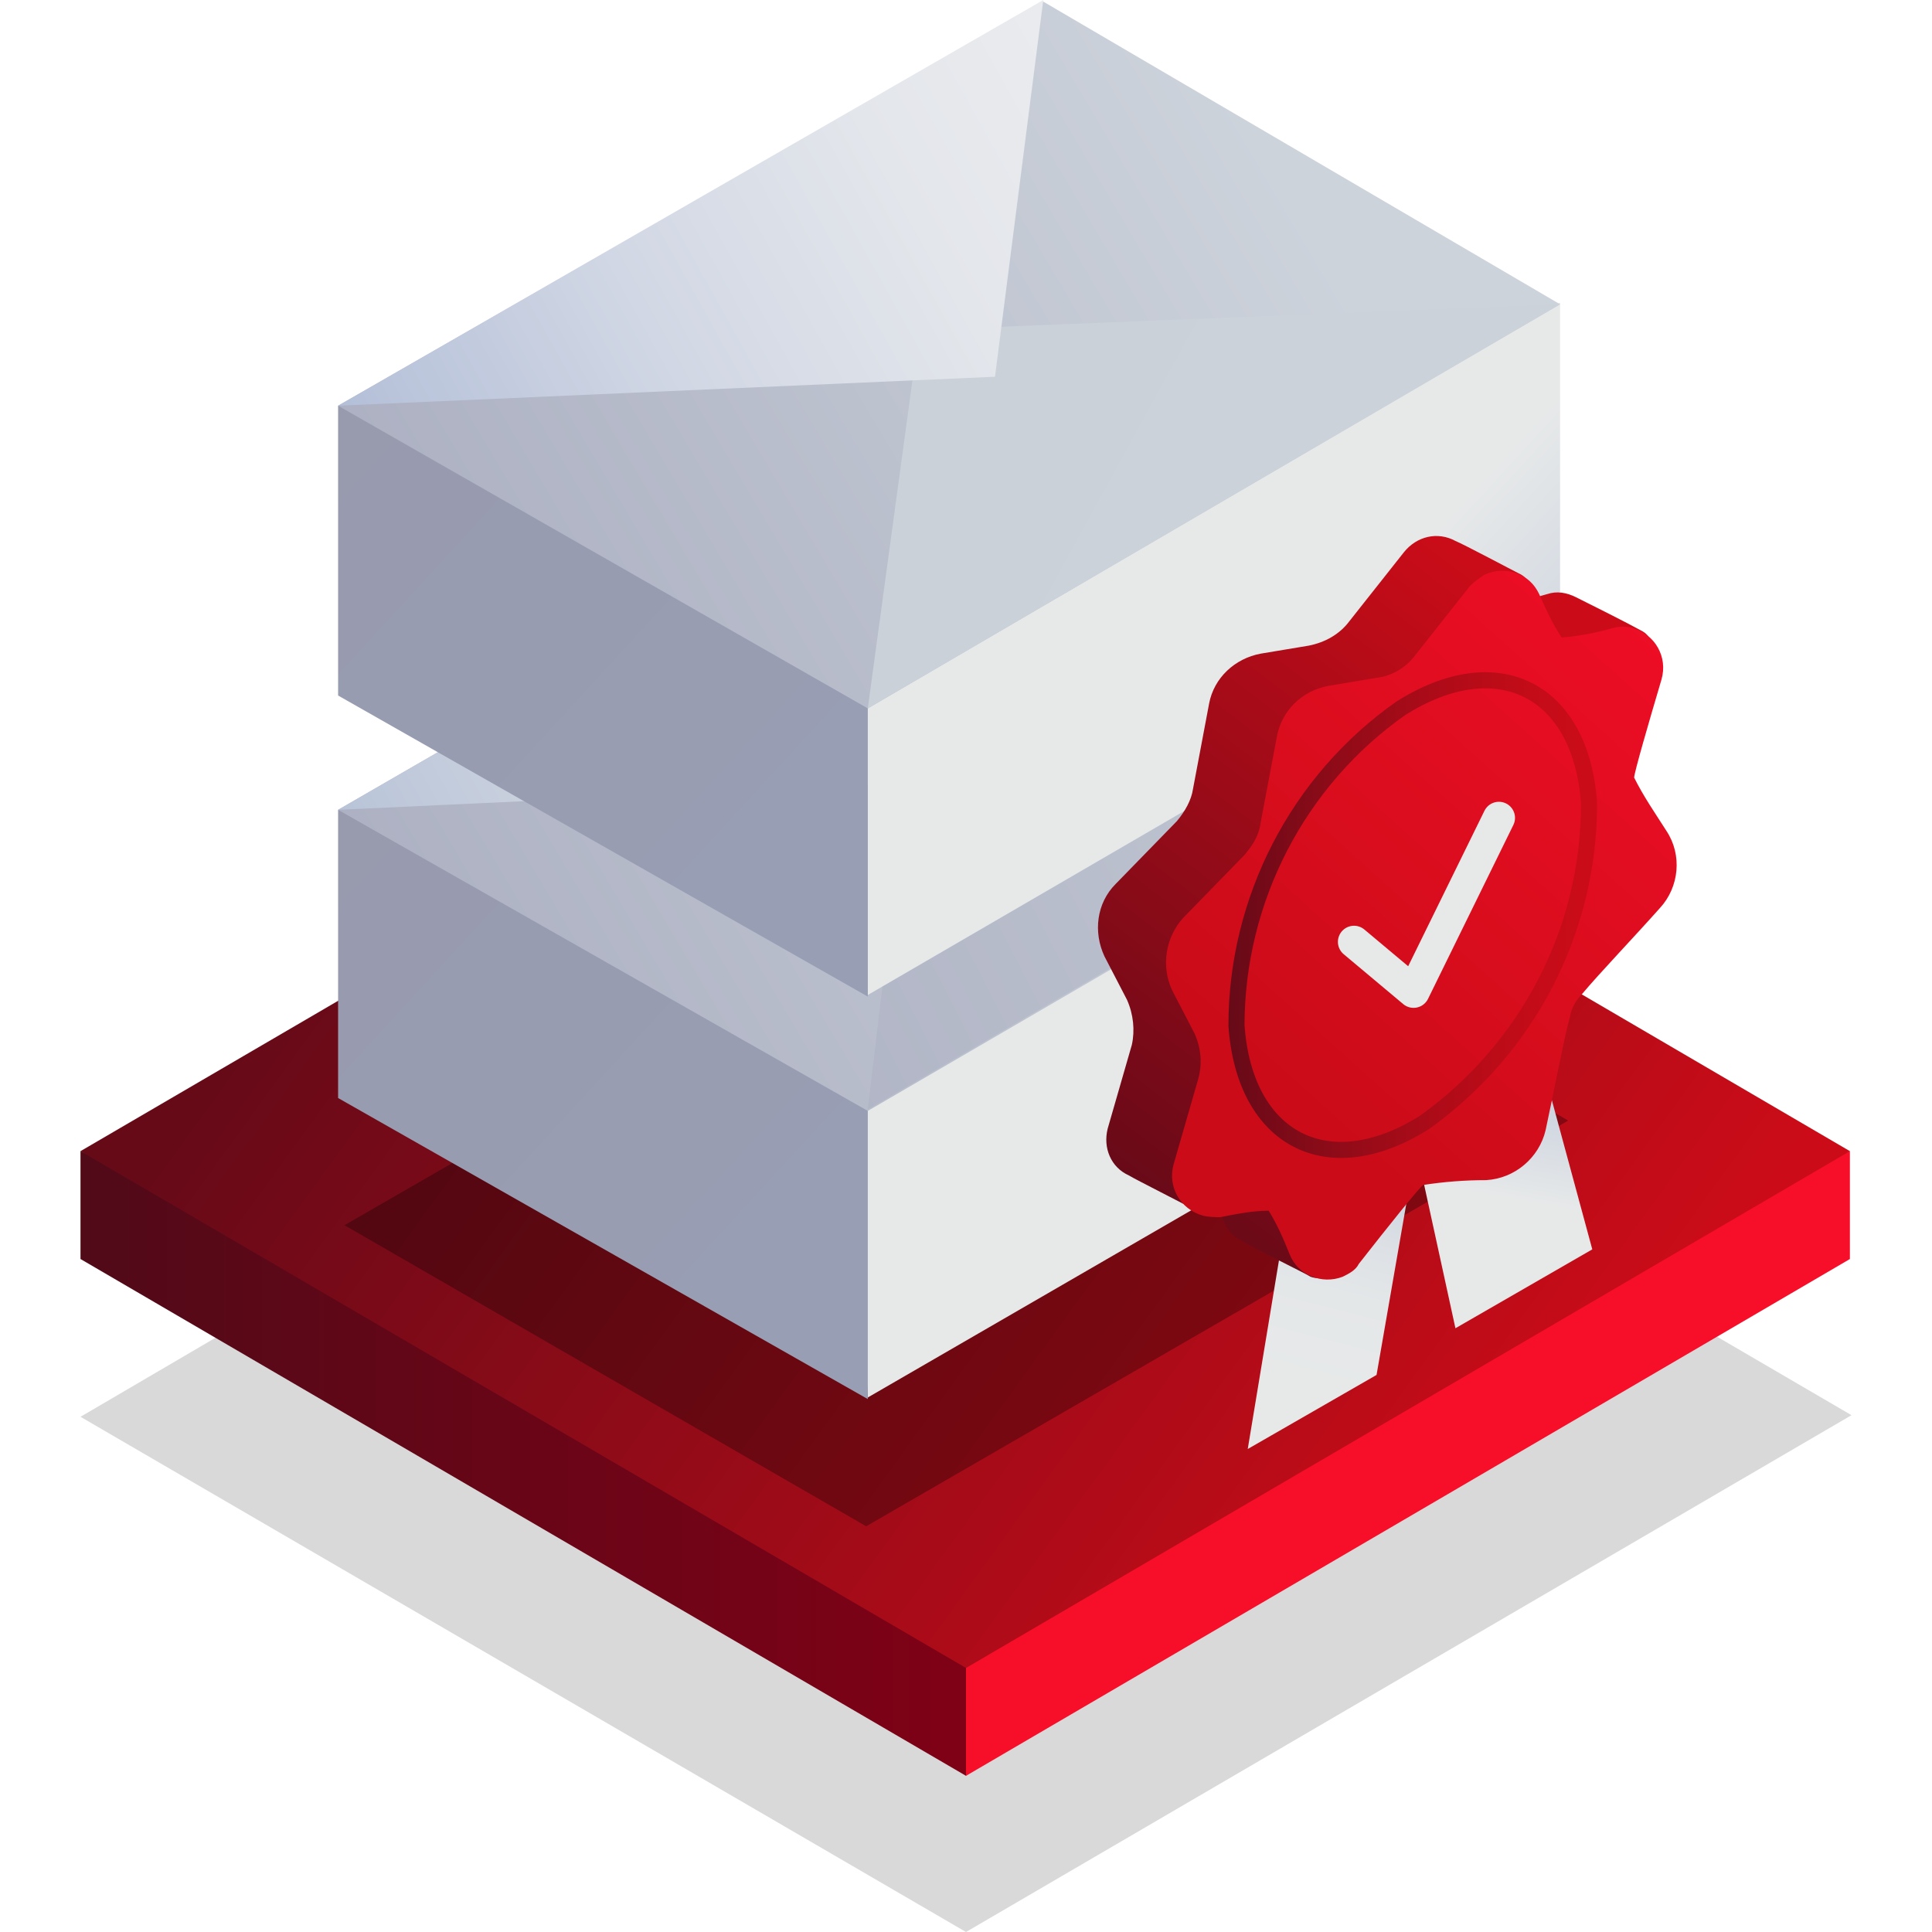
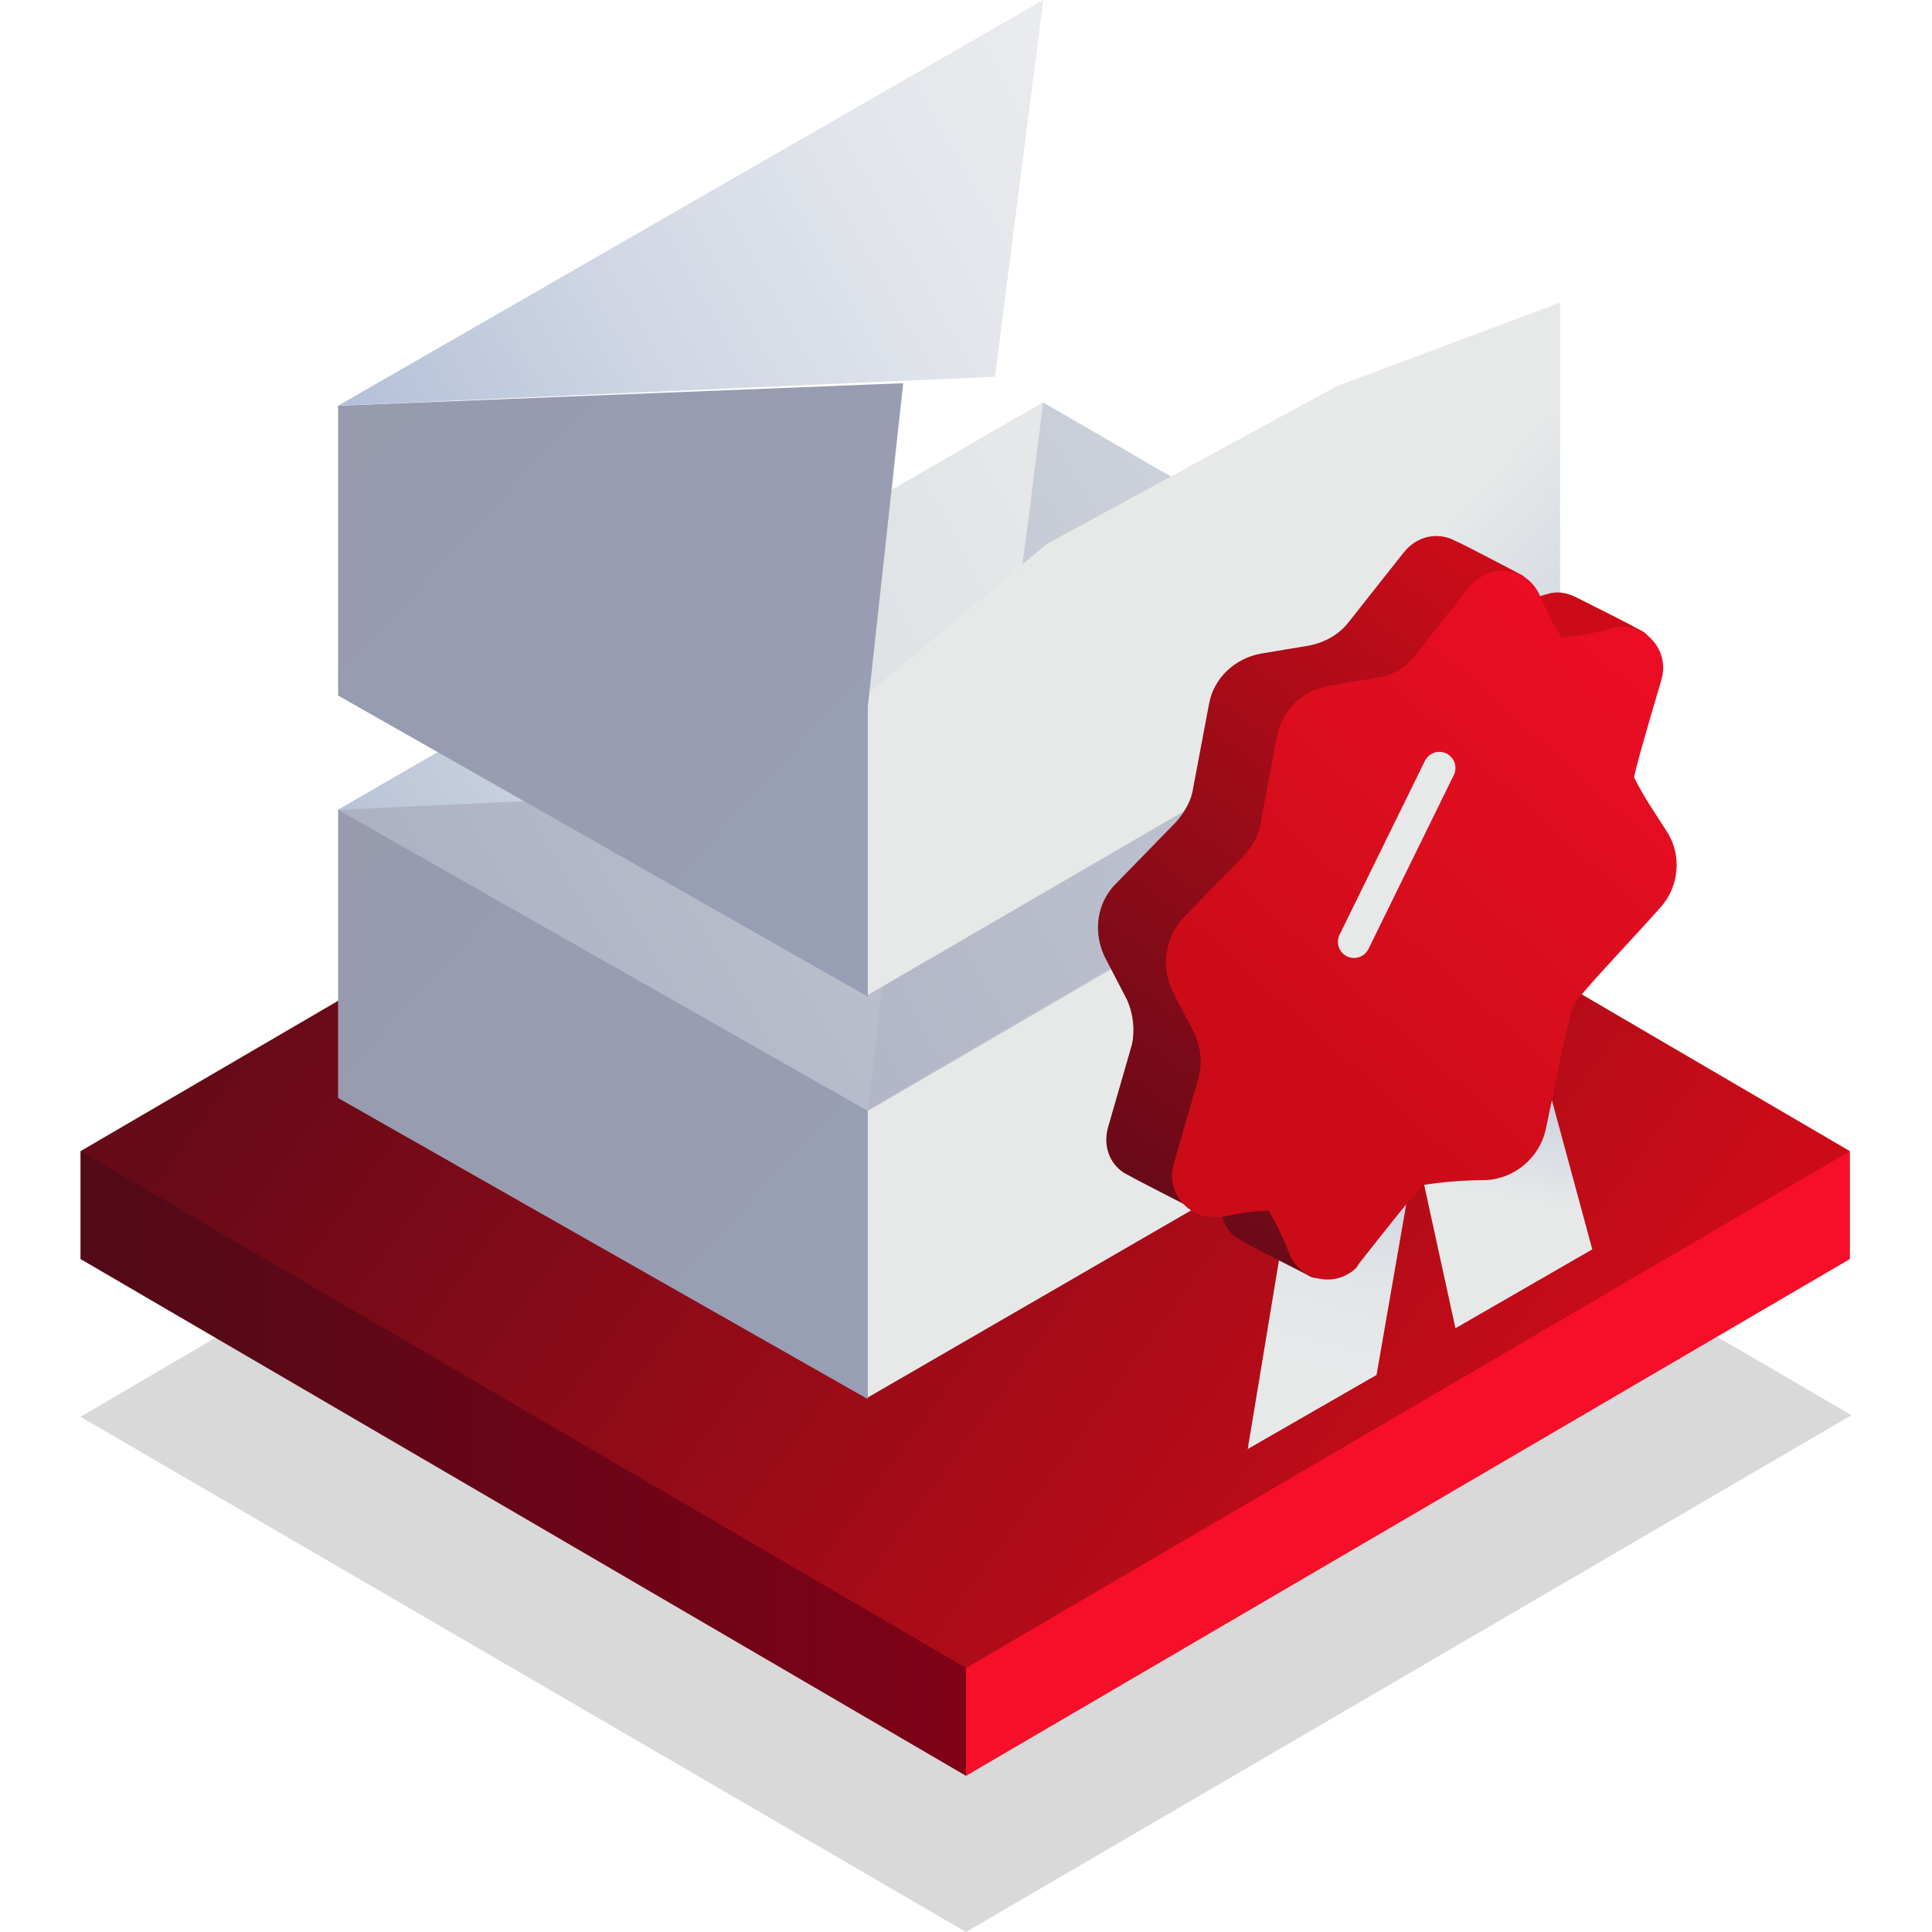
<svg xmlns="http://www.w3.org/2000/svg" version="1.1" id="Warstwa_1" x="0px" y="0px" viewBox="0 0 120 120" style="enable-background:new 0 0 120 120;" xml:space="preserve">
  <style type="text/css">
	.st0{opacity:0.15;fill:url(#SVGID_1_);enable-background:new    ;}
	.st1{fill:url(#SVGID_2_);}
	.st2{fill:url(#SVGID_3_);}
	.st3{fill:url(#SVGID_4_);}
	.st4{opacity:0.3;fill-rule:evenodd;clip-rule:evenodd;fill:url(#Prostokąt_1_1_);enable-background:new    ;}
	.st5{fill-rule:evenodd;clip-rule:evenodd;fill:url(#Prostokąt_1-2_1_);}
	.st6{fill-rule:evenodd;clip-rule:evenodd;fill:url(#Prostokąt_1-3_1_);}
	.st7{fill-rule:evenodd;clip-rule:evenodd;fill:url(#Prostokąt_1-4_1_);}
	.st8{fill-rule:evenodd;clip-rule:evenodd;fill:url(#Prostokąt_1_kopia_1_);}
	.st9{fill-rule:evenodd;clip-rule:evenodd;fill:url(#Prostokąt_1_kopia_2_1_);}
	.st10{fill-rule:evenodd;clip-rule:evenodd;fill:url(#Prostokąt_1-5_1_);}
	.st11{fill-rule:evenodd;clip-rule:evenodd;fill:url(#Prostokąt_1-6_1_);}
	.st12{fill-rule:evenodd;clip-rule:evenodd;fill:url(#Prostokąt_1-7_1_);}
	.st13{fill-rule:evenodd;clip-rule:evenodd;fill:url(#Prostokąt_1_kopia-2_1_);}
	.st14{fill-rule:evenodd;clip-rule:evenodd;fill:url(#Prostokąt_1_kopia_2-2_1_);}
	.st15{fill-rule:evenodd;clip-rule:evenodd;fill:url(#Prostokąt_1-2-2_1_);}
	.st16{fill-rule:evenodd;clip-rule:evenodd;fill:url(#Prostokąt_1-3-2_1_);}
	.st17{fill-rule:evenodd;clip-rule:evenodd;fill:url(#SVGID_5_);}
	.st18{fill-rule:evenodd;clip-rule:evenodd;fill:url(#SVGID_6_);}
	.st19{fill:none;stroke:url(#Elipsa_820_1_);stroke-miterlimit:10;}
	.st20{fill:none;stroke:url(#Kształt_1_kopia_1_);stroke-width:2;stroke-linecap:round;stroke-linejoin:round;}
</style>
  <linearGradient id="SVGID_1_" gradientUnits="userSpaceOnUse" x1="-2072.288" y1="39.502" x2="-2138.748" y2="87.582" gradientTransform="matrix(1 0 0 -1 2166.22 152)">
    <stop offset="0" style="stop-color:#000000" />
    <stop offset="1" style="stop-color:#000000" />
  </linearGradient>
  <polygon class="st0" points="5,88 60,120 115,87.9 60,55.8 " />
  <linearGradient id="SVGID_2_" gradientUnits="userSpaceOnUse" x1="-2100.72" y1="61.1" x2="-2161.22" y2="61.1" gradientTransform="matrix(1 0 0 -1 2166.22 152)">
    <stop offset="0" style="stop-color:#840016" />
    <stop offset="1" style="stop-color:#510A18" />
  </linearGradient>
  <polygon class="st1" points="65.5,98 5,71.5 5,78.2 60,110.3 " />
  <linearGradient id="SVGID_3_" gradientUnits="userSpaceOnUse" x1="-2278.71" y1="61.1" x2="-2277.75" y2="61.1" gradientTransform="matrix(1 0 0 -1 2166.22 152)">
    <stop offset="0" style="stop-color:#FC2632" />
    <stop offset="1" style="stop-color:#F70E28" />
  </linearGradient>
  <polygon class="st2" points="114.9,78.2 114.9,71.5 60,92.9 60,110.3 " />
  <linearGradient id="SVGID_4_" gradientUnits="userSpaceOnUse" x1="-2072.372" y1="55.978" x2="-2138.752" y2="103.998" gradientTransform="matrix(1 0 0 -1 2166.22 152)">
    <stop offset="0" style="stop-color:#CB0C18" />
    <stop offset="1" style="stop-color:#670A18" />
  </linearGradient>
  <polygon class="st3" points="5,71.5 60,103.6 114.9,71.5 60,39.4 " />
  <linearGradient id="Prostokąt_1_1_" gradientUnits="userSpaceOnUse" x1="-913.848" y1="103.507" x2="-969.868" y2="52.138" gradientTransform="matrix(-1 0 0 -1 -881.01 152)">
    <stop offset="0" style="stop-color:#000000" />
    <stop offset="1" style="stop-color:#000000" />
  </linearGradient>
-   <path id="Prostokąt_1" class="st4" d="M65.1,50.9L21.4,76.1l32.4,18.7l43.6-25.2L65.1,50.9z" />
  <linearGradient id="Prostokąt_1-2_1_" gradientUnits="userSpaceOnUse" x1="-948.182" y1="94.332" x2="-991.042" y2="55.052" gradientTransform="matrix(-1 0 0 -1 -881.01 152)">
    <stop offset="0.28" style="stop-color:#E7E9E9" />
    <stop offset="1" style="stop-color:#98AACD" />
  </linearGradient>
  <path id="Prostokąt_1-2" class="st5" d="M83,49l-18,9.8l-12,9.7l0.9,18.3l43.2-25v-18L83,49z" />
  <linearGradient id="Prostokąt_1-3_1_" gradientUnits="userSpaceOnUse" x1="-900.971" y1="110.542" x2="-954.082" y2="61.852" gradientTransform="matrix(-1 0 0 -1 -881.01 152)">
    <stop offset="0" style="stop-color:#989AAD" />
    <stop offset="1" style="stop-color:#98A0B7" />
  </linearGradient>
  <path id="Prostokąt_1-3" class="st6" d="M56.1,48.8L21,50.3v17.9l32.9,18.7V68.5L56.1,48.8z" />
  <linearGradient id="Prostokąt_1-4_1_" gradientUnits="userSpaceOnUse" x1="-964.301" y1="119.288" x2="-884.681" y2="72.098" gradientTransform="matrix(-1 0 0 -1 -881.01 152)">
    <stop offset="5.000000e-02" style="stop-color:#CDD3DB" />
    <stop offset="0.69" style="stop-color:#ACB0C2" />
  </linearGradient>
  <path id="Prostokąt_1-4" class="st7" d="M64.8,25L21,50.3L53.9,69l43.3-25.2L64.8,25z" />
  <linearGradient id="Prostokąt_1_kopia_1_" gradientUnits="userSpaceOnUse" x1="-995.122" y1="124.816" x2="-884.942" y2="68.676" gradientTransform="matrix(-1 0 0 -1 -881.01 152)">
    <stop offset="5.000000e-02" style="stop-color:#CDD3DB" />
    <stop offset="0.69" style="stop-color:#ACB0C2" />
  </linearGradient>
  <path id="Prostokąt_1_kopia" class="st8" d="M97.2,43.7L53.9,68.9l2.8-23.5L97.2,43.7z" />
  <linearGradient id="Prostokąt_1_kopia_2_1_" gradientUnits="userSpaceOnUse" x1="-974.96" y1="132.319" x2="-895" y2="87.919" gradientTransform="matrix(-1 0 0 -1 -881.01 152)">
    <stop offset="0" style="stop-color:#E7E9E9" />
    <stop offset="0.35" style="stop-color:#E5E7E8" />
    <stop offset="0.54" style="stop-color:#DCE1E5" />
    <stop offset="0.7" style="stop-color:#CFD5E0" />
    <stop offset="0.84" style="stop-color:#BBC6D9" />
    <stop offset="0.96" style="stop-color:#A2B2D0" />
    <stop offset="1" style="stop-color:#98AACD" />
  </linearGradient>
  <path id="Prostokąt_1_kopia_2" class="st9" d="M64.8,25L21,50.3l40.8-1.9L64.8,25z" />
  <linearGradient id="Prostokąt_1-5_1_" gradientUnits="userSpaceOnUse" x1="-948.366" y1="119.076" x2="-990.506" y2="80.436" gradientTransform="matrix(-1 0 0 -1 -881.01 152)">
    <stop offset="0.28" style="stop-color:#E7E9E9" />
    <stop offset="1" style="stop-color:#98AACD" />
  </linearGradient>
  <path id="Prostokąt_1-5" class="st10" d="M83,24l-18,9.8l-11.1,9.3v18.7l43-25v-18L83,24z" />
  <linearGradient id="Prostokąt_1-6_1_" gradientUnits="userSpaceOnUse" x1="-900.91" y1="135.6" x2="-954.09" y2="86.84" gradientTransform="matrix(-1 0 0 -1 -881.01 152)">
    <stop offset="0" style="stop-color:#989AAD" />
    <stop offset="1" style="stop-color:#98A0B7" />
  </linearGradient>
  <path id="Prostokąt_1-6" class="st11" d="M56.1,23.8L21,25.2v18l32.9,18.7v-18L56.1,23.8z" />
  <linearGradient id="Prostokąt_1-7_1_" gradientUnits="userSpaceOnUse" x1="-964.063" y1="144.235" x2="-884.743" y2="97.225" gradientTransform="matrix(-1 0 0 -1 -881.01 152)">
    <stop offset="5.000000e-02" style="stop-color:#CDD3DB" />
    <stop offset="0.69" style="stop-color:#ACB0C2" />
  </linearGradient>
-   <path id="Prostokąt_1-7" class="st12" d="M64.8,0.1L21,25.2L53.9,44l43-25.1L64.8,0.1z" />
  <linearGradient id="Prostokąt_1_kopia-2_1_" gradientUnits="userSpaceOnUse" x1="-992.068" y1="100.967" x2="-877.318" y2="163.987" gradientTransform="matrix(-1 0 0 -1 -881.01 152)">
    <stop offset="0" style="stop-color:#CDD3DB" />
    <stop offset="0.48" style="stop-color:#CBD1D9" />
    <stop offset="0.71" style="stop-color:#C4C9D4" />
    <stop offset="0.89" style="stop-color:#B8BCCB" />
    <stop offset="1" style="stop-color:#ACB0C2" />
  </linearGradient>
-   <path id="Prostokąt_1_kopia-2" class="st13" d="M96.9,18.9L53.9,44l3.2-23.5L96.9,18.9z" />
  <linearGradient id="Prostokąt_1_kopia_2-2_1_" gradientUnits="userSpaceOnUse" x1="-974.953" y1="157.315" x2="-871.293" y2="99.755" gradientTransform="matrix(-1 0 0 -1 -881.01 152)">
    <stop offset="0" style="stop-color:#F1F1F1" />
    <stop offset="0.18" style="stop-color:#EEEEF0" />
    <stop offset="0.35" style="stop-color:#E3E6EB" />
    <stop offset="0.5" style="stop-color:#D1D7E4" />
    <stop offset="0.64" style="stop-color:#B8C3DA" />
    <stop offset="0.78" style="stop-color:#98AACD" />
  </linearGradient>
  <path id="Prostokąt_1_kopia_2-2" class="st14" d="M64.8,0L21,25.2l40.8-1.8L64.8,0z" />
  <linearGradient id="Prostokąt_1-2-2_1_" gradientUnits="userSpaceOnUse" x1="-135.247" y1="-81.829" x2="-159.977" y2="-72.539" gradientTransform="matrix(-0.51 0.86 -0.86 -0.51 -47.13 156.31)">
    <stop offset="0.28" style="stop-color:#E7E9E9" />
    <stop offset="1" style="stop-color:#98AACD" />
  </linearGradient>
  <path id="Prostokąt_1-2-2" class="st15" d="M88,71.5l2.4,11l8.5-4.9l-2.9-10.7L88,71.5z" />
  <linearGradient id="Prostokąt_1-3-2_1_" gradientUnits="userSpaceOnUse" x1="-123.783" y1="-75.251" x2="-144.053" y2="-69.311" gradientTransform="matrix(-0.51 0.86 -0.86 -0.51 -47.13 156.31)">
    <stop offset="0.11" style="stop-color:#E7E9E9" />
    <stop offset="0.39" style="stop-color:#E4E7E8" />
    <stop offset="0.57" style="stop-color:#DCE0E5" />
    <stop offset="0.72" style="stop-color:#CDD4E0" />
    <stop offset="0.86" style="stop-color:#B8C4D8" />
    <stop offset="0.98" style="stop-color:#9DAECF" />
    <stop offset="1" style="stop-color:#98AACD" />
  </linearGradient>
  <path id="Prostokąt_1-3-2" class="st16" d="M79.8,76.1L77.5,90l8-4.6l2.4-13.8L79.8,76.1z" />
  <linearGradient id="SVGID_5_" gradientUnits="userSpaceOnUse" x1="-736.415" y1="-6633.738" x2="-689.034" y2="-6642.277" gradientTransform="matrix(-0.457 0.89 0.89 0.457 5661.721 3723.291)">
    <stop offset="0" style="stop-color:#CB0C18" />
    <stop offset="0.93" style="stop-color:#670A18" />
  </linearGradient>
  <path class="st17" d="M76,75.8c0.2,0.6,0.6,1,1.2,1.3c1,0.6,3.9,2,4.2,2.2c2.7,1,2.8-7.6,3-7.8c1.3-0.2,2.6-0.3,3.9-0.3  c1.8-0.1,3.3-1.4,3.7-3.1c0.5-2.3,1.1-5.5,1.5-7c0.1-0.6,0.4-1.1,0.8-1.5c1-1.2,3.2-3.5,4.8-5.3c1.2-1.3,1.4-3.3,0.4-4.8  c-0.7-1-1.4-2.1-2-3.3c0-0.3,7-5.6,4.5-7c-0.9-0.5-3.1-1.6-4.1-2.1c-0.6-0.3-1.2-0.4-1.8-0.2c-1,0.3-2.1,0.5-3.1,0.6  c-0.1-0.1,2.8-1,1.5-1.8c-0.6-0.3-3.6-1.9-4.1-2.1c-1.1-0.6-2.4-0.3-3.2,0.7l-3.4,4.3c-0.6,0.8-1.5,1.3-2.5,1.5l-3,0.5  c-1.6,0.3-2.9,1.5-3.2,3.1l-1,5.3c-0.1,0.7-0.5,1.4-1,2l-3.8,3.9c-1.2,1.2-1.4,3-0.7,4.5l1.4,2.7c0.4,0.9,0.5,1.9,0.3,2.8l-1.5,5.2  c-0.3,1.2,0.2,2.4,1.3,2.9c0.5,0.3,3.3,1.7,4.2,2.2c1.4,0.7,0.4-2.4,0.5-2.3C75.2,73.8,75.6,74.8,76,75.8z" />
  <linearGradient id="SVGID_6_" gradientUnits="userSpaceOnUse" x1="-703.281" y1="-6636.187" x2="-748.771" y2="-6624.197" gradientTransform="matrix(-0.457 0.89 0.89 0.457 5661.721 3723.291)">
    <stop offset="0" style="stop-color:#CB0C18" />
    <stop offset="1" style="stop-color:#F70E28" />
  </linearGradient>
  <path class="st18" d="M80.1,77.9c0.5,1.3,2,1.9,3.3,1.4c0.4-0.2,0.8-0.4,1-0.8c1.8-2.3,3.8-4.8,4-4.9c1.3-0.2,2.6-0.3,3.9-0.3  c1.8-0.1,3.3-1.4,3.7-3.1c0.5-2.3,1.1-5.5,1.5-7c0.1-0.6,0.4-1.1,0.8-1.5c1-1.2,3.2-3.5,4.8-5.3c1.2-1.3,1.4-3.3,0.4-4.8  c-0.7-1.1-1.4-2.1-2-3.3c0-0.3,0.9-3.4,1.7-6.1c0.4-1.4-0.4-2.8-1.8-3.2c-0.4-0.1-0.8-0.1-1.2,0c-1,0.3-2.1,0.5-3.2,0.6  c-0.6-0.9-1-1.8-1.4-2.7c-0.6-1.3-2.1-1.8-3.4-1.2c-0.3,0.2-0.6,0.4-0.9,0.7l-3.4,4.3c-0.6,0.8-1.5,1.3-2.4,1.4l-3,0.5  c-1.6,0.3-2.9,1.5-3.2,3.2l-1,5.3c-0.1,0.8-0.5,1.4-1,2l-3.8,3.9c-1.1,1.2-1.4,3-0.7,4.5l1.4,2.7c0.4,0.9,0.5,1.9,0.2,2.9l-1.5,5.2  c-0.4,1.4,0.4,2.8,1.8,3.2c0.4,0.1,0.8,0.1,1.1,0.1c1-0.2,2-0.4,3-0.4C79.3,76,79.7,76.9,80.1,77.9z" />
  <linearGradient id="Elipsa_820_1_" gradientUnits="userSpaceOnUse" x1="76.35" y1="56.827" x2="99.14" y2="56.827">
    <stop offset="0" style="stop-color:#670A18" />
    <stop offset="0.312" style="stop-color:#920B18" />
    <stop offset="0.595" style="stop-color:#B10B18" />
    <stop offset="0.834" style="stop-color:#C40C18" />
    <stop offset="1" style="stop-color:#CB0C18" />
  </linearGradient>
-   <path id="Elipsa_820" class="st19" d="M88.5,69.7c6.4-4.6,10.2-11.9,10.2-19.8C98.2,42.8,93,40.2,87,44  c-6.4,4.5-10.2,11.9-10.2,19.7C77.3,70.8,82.5,73.5,88.5,69.7z" />
  <linearGradient id="Kształt_1_kopia_1_" gradientUnits="userSpaceOnUse" x1="83.06" y1="63.78" x2="94.06" y2="63.78" gradientTransform="matrix(1 0 0 -1 0 120)">
    <stop offset="4.000000e-02" style="stop-color:#E7E9E9" />
    <stop offset="0.28" style="stop-color:#E7E9E9" />
    <stop offset="1" style="stop-color:#E7E9E9" />
  </linearGradient>
-   <path id="Kształt_1_kopia" class="st20" d="M84.1,58.5l3.7,3.1l5.3-10.8" />
+   <path id="Kształt_1_kopia" class="st20" d="M84.1,58.5l5.3-10.8" />
</svg>